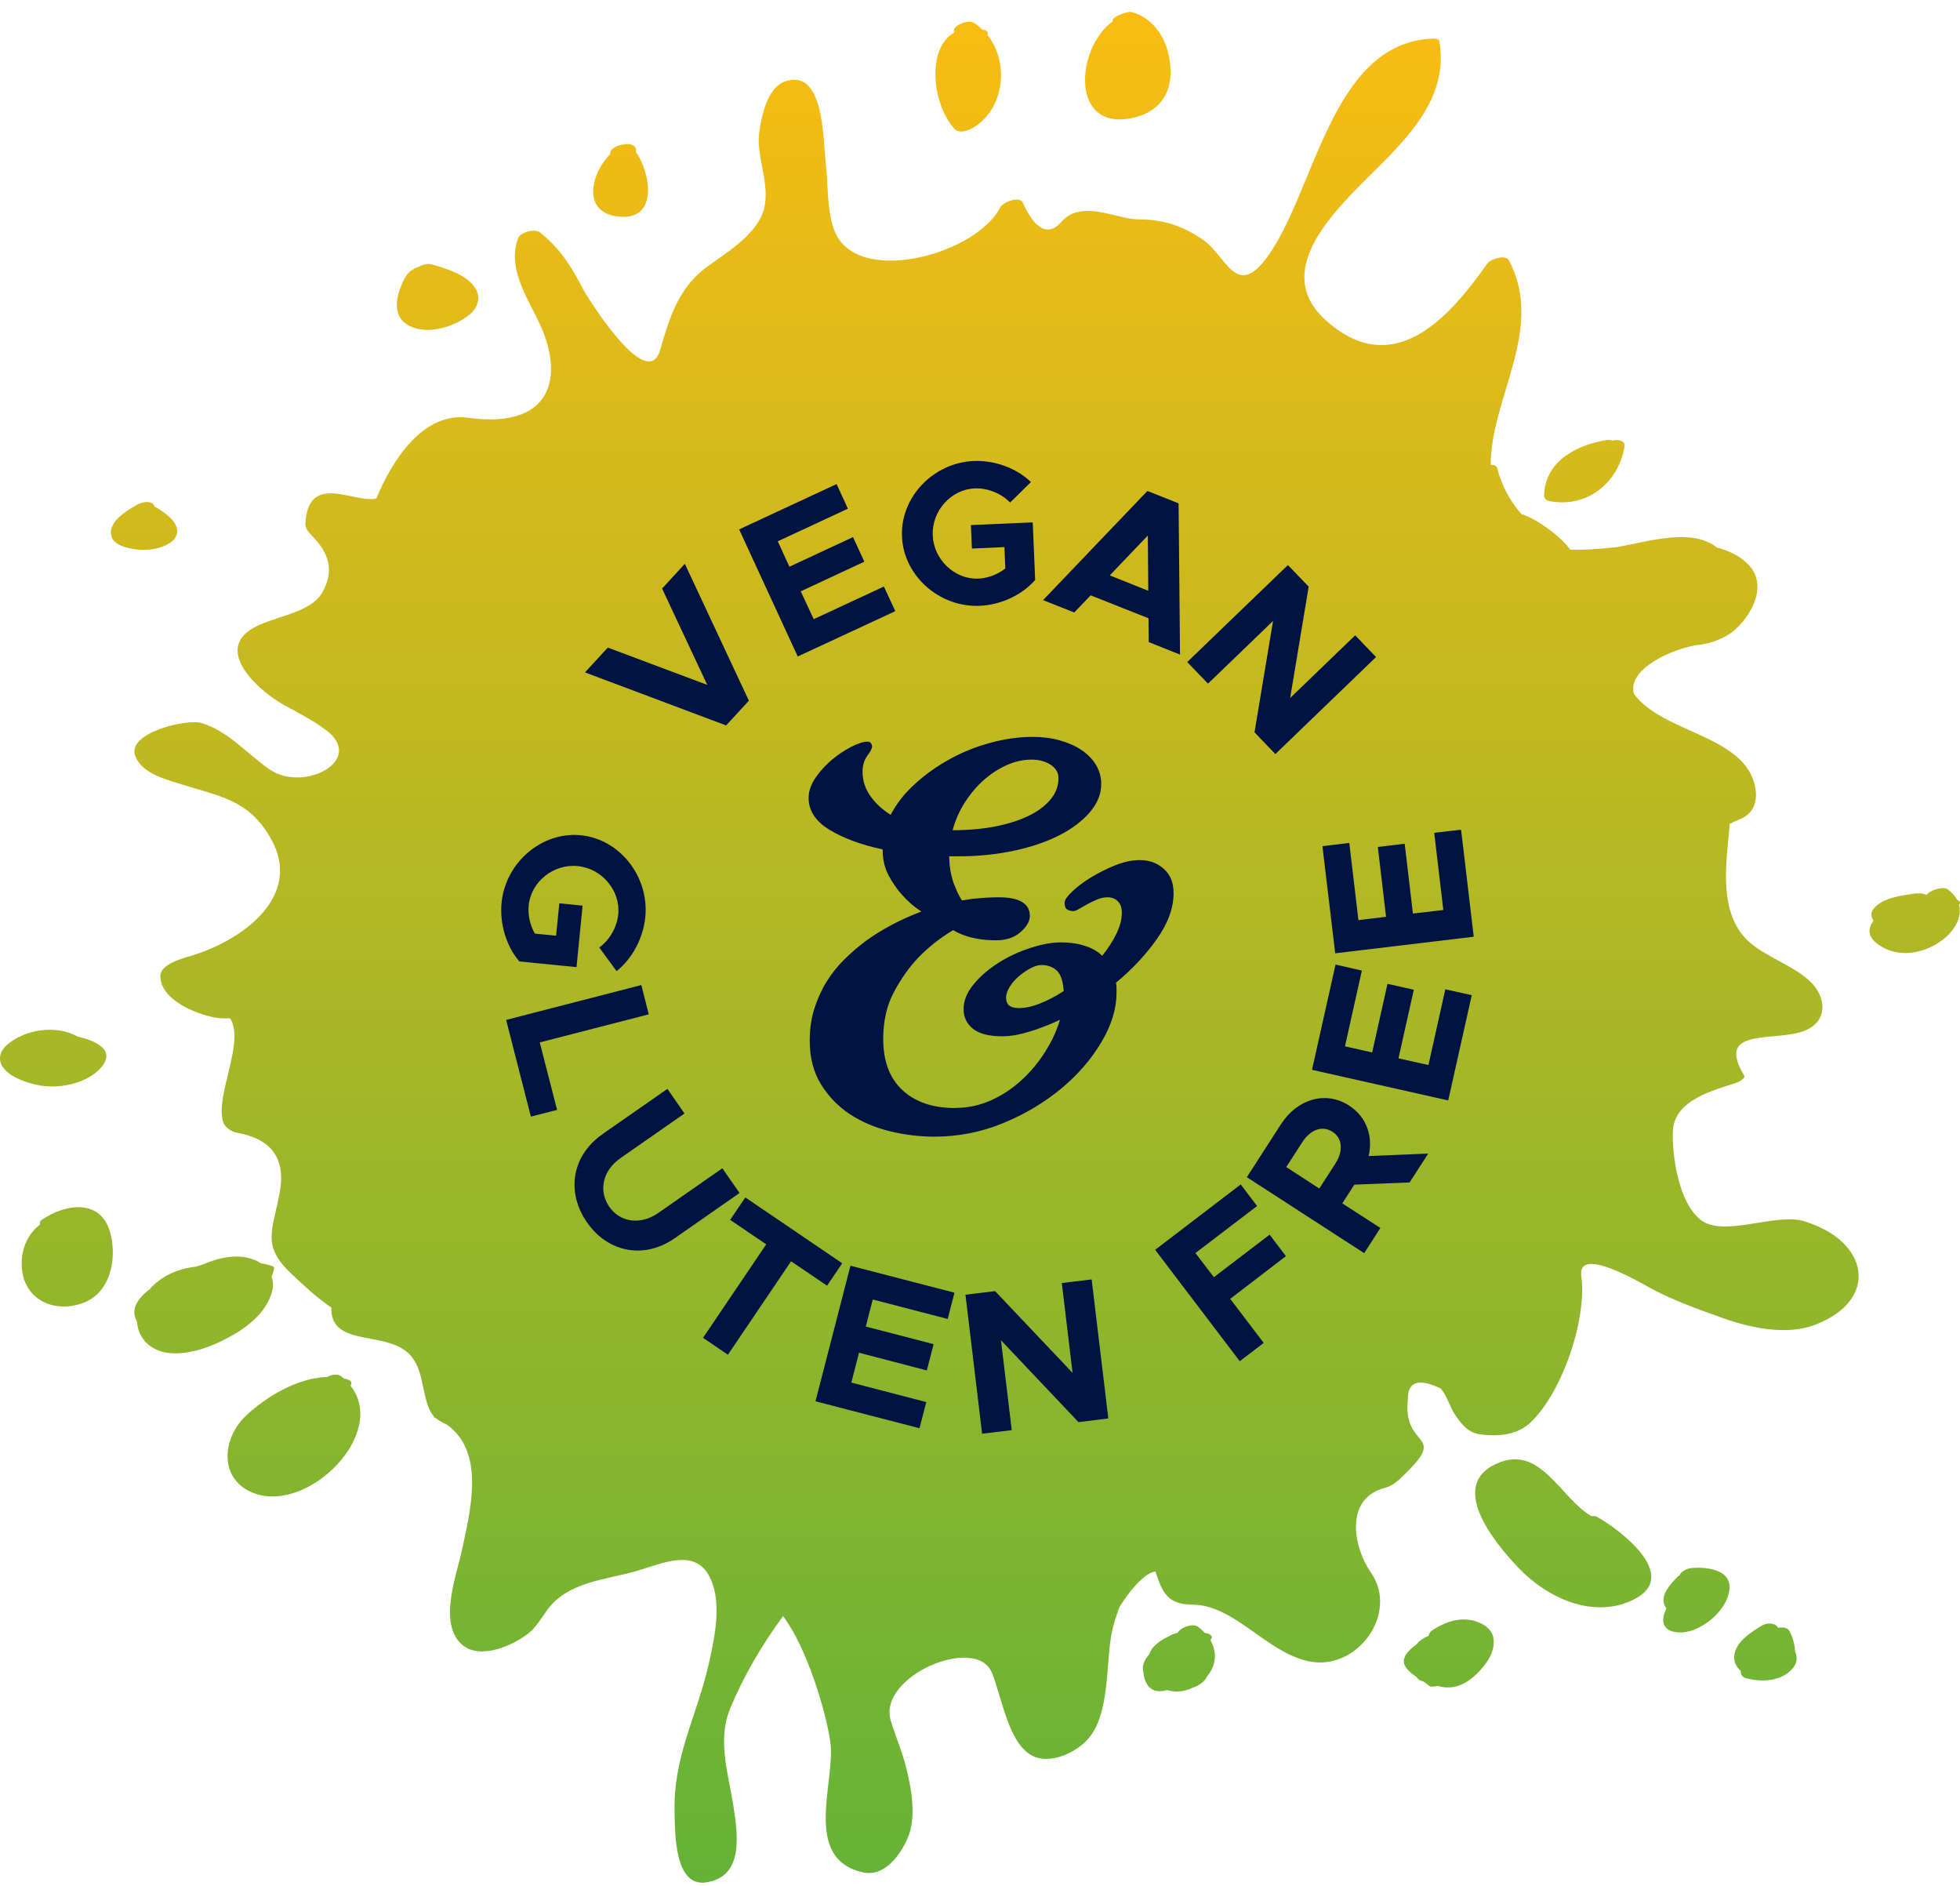
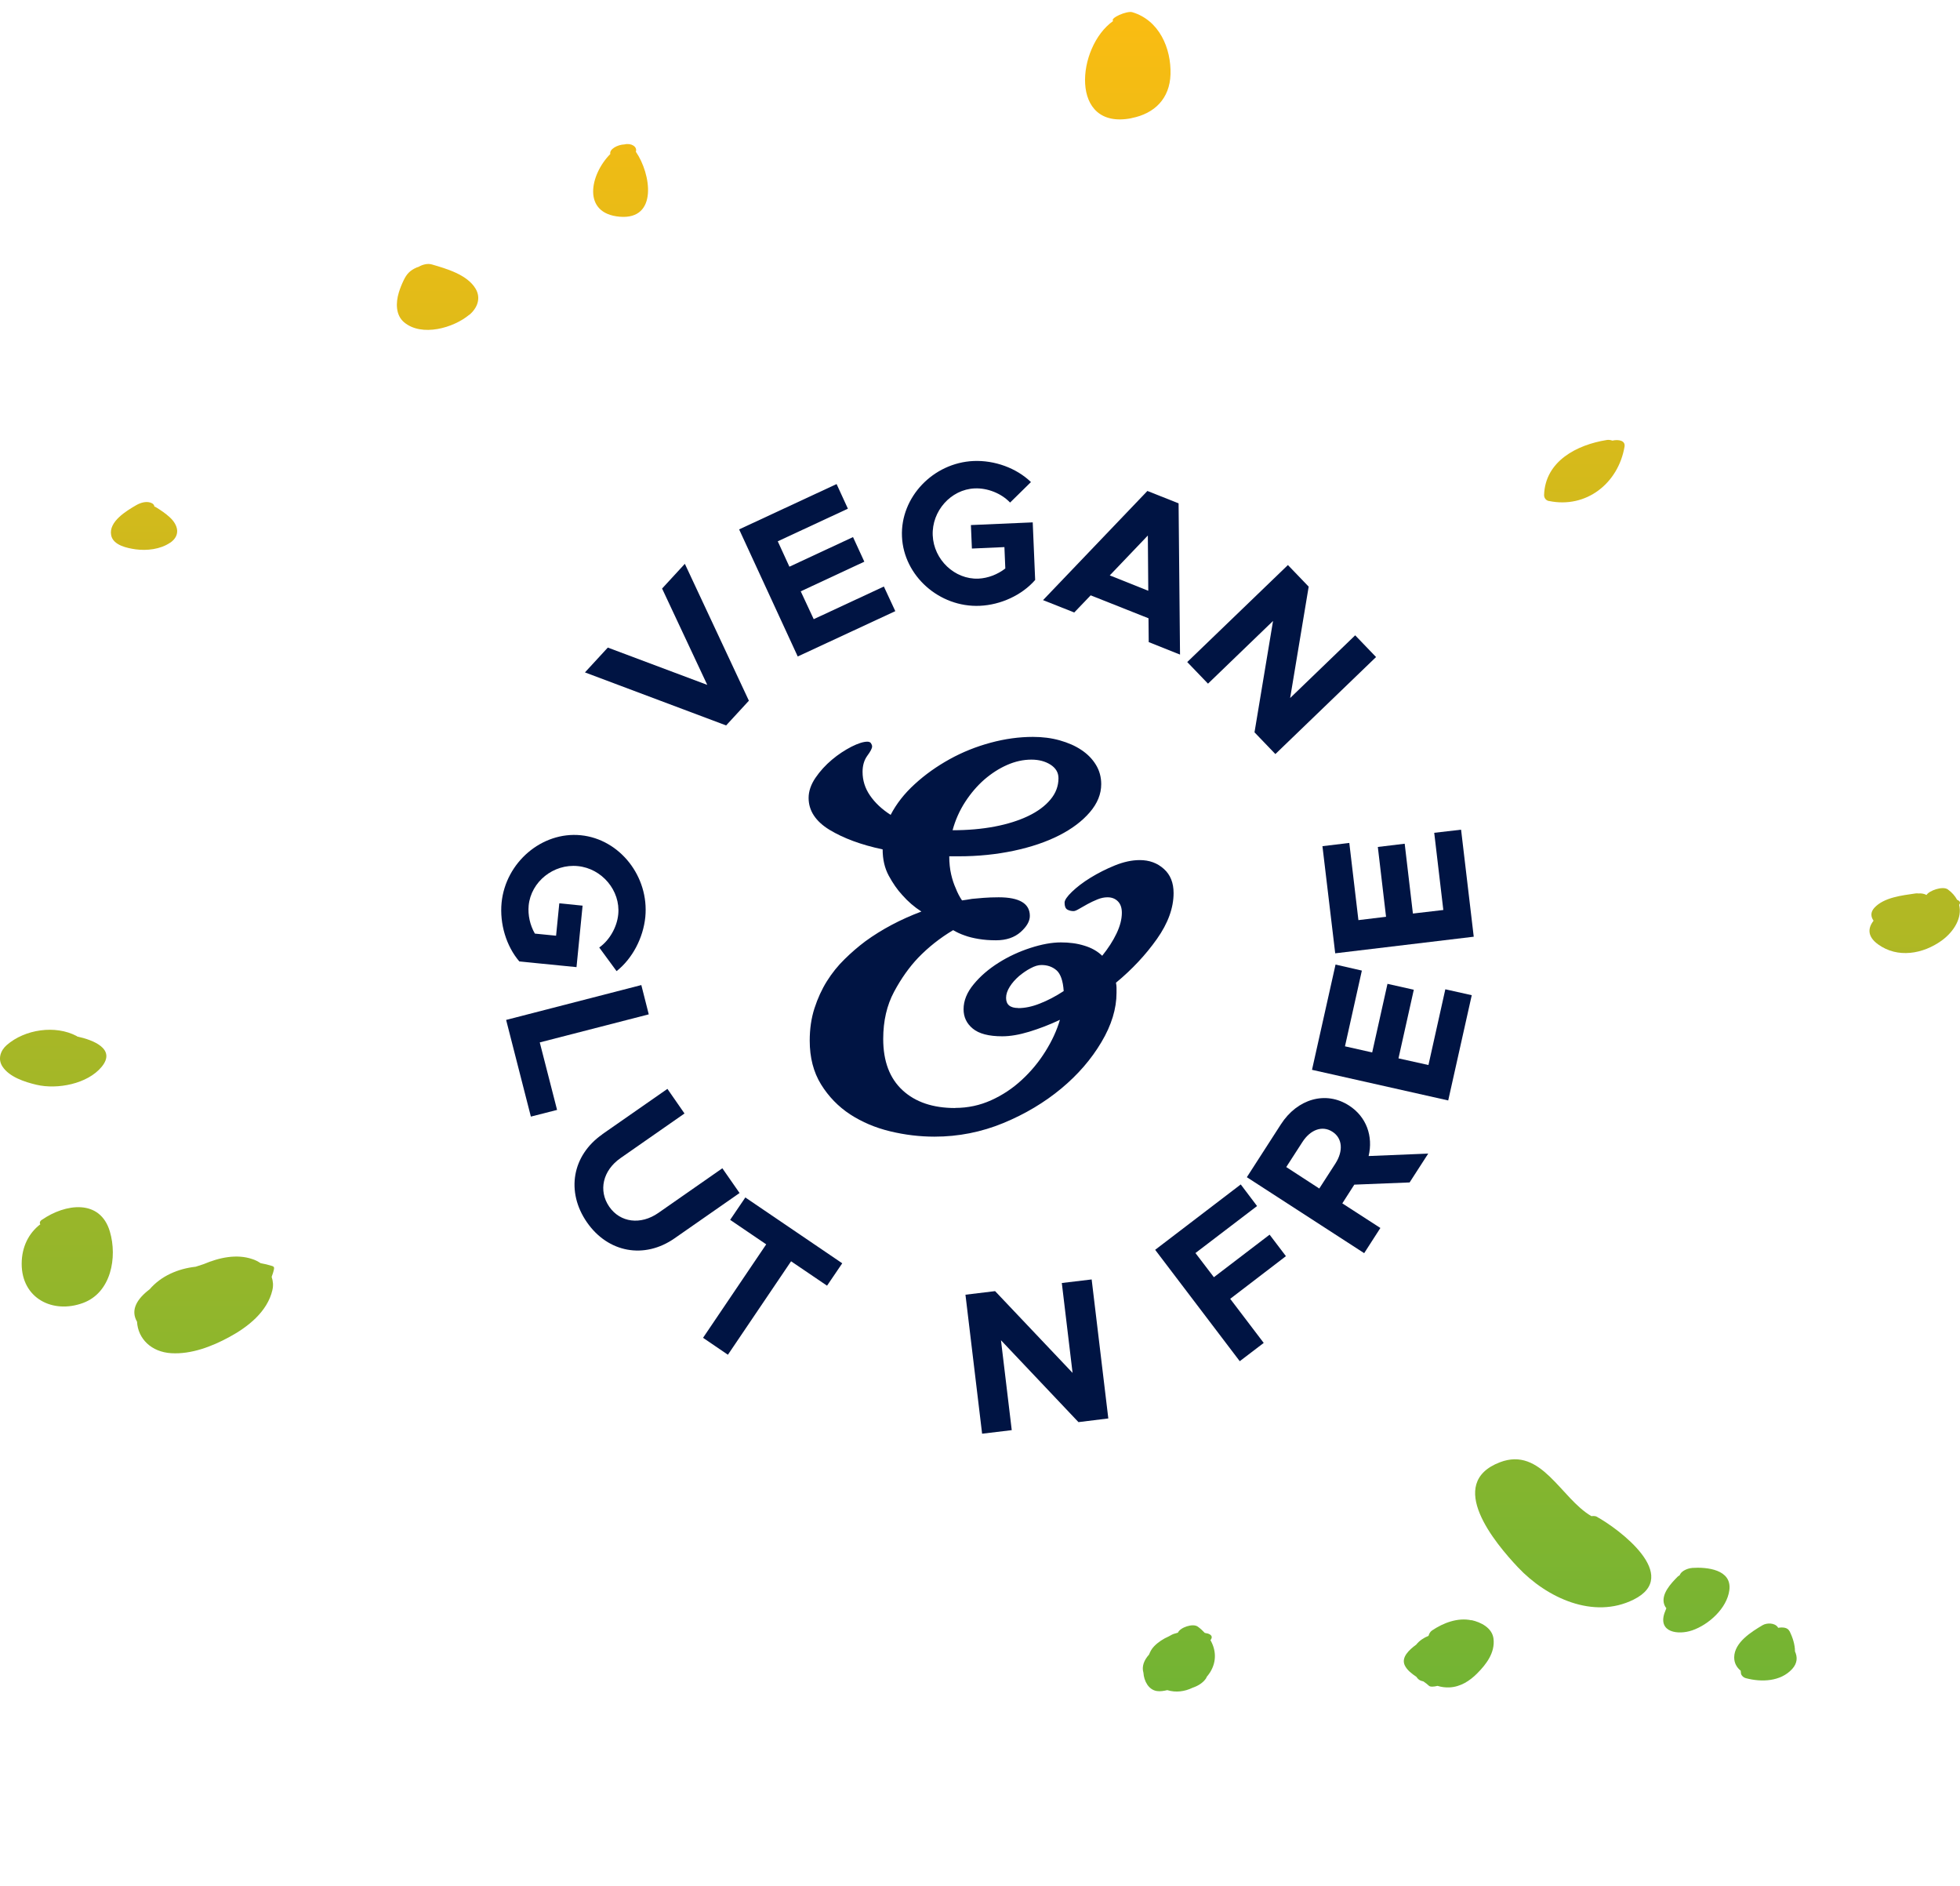
<svg xmlns="http://www.w3.org/2000/svg" fill="none" viewBox="0 0 131 126" height="126" width="131">
  <path fill="url(#paint0_linear_516_57078)" d="M31.363 21.043C31.898 20.595 32.165 19.931 31.79 19.296C31.232 18.349 29.832 17.952 28.859 17.669C28.592 17.589 28.239 17.674 27.983 17.828C27.937 17.845 27.892 17.861 27.852 17.873C27.408 18.066 27.186 18.298 26.981 18.724C26.85 18.996 26.736 19.274 26.651 19.563C26.452 20.221 26.435 21.054 27.01 21.536C28.188 22.523 30.31 21.916 31.363 21.032V21.043Z" />
  <path fill="url(#paint1_linear_516_57078)" d="M41.429 14.482C43.984 14.691 43.517 11.612 42.498 10.138C42.612 9.809 42.197 9.537 41.736 9.65C41.264 9.667 40.712 9.973 40.791 10.291C39.431 11.658 38.88 14.272 41.429 14.482Z" />
-   <path fill="url(#paint2_linear_516_57078)" d="M64.975 8.573C67.149 7.336 67.479 4.166 65.988 2.323C66.067 2.182 66.022 2.051 65.726 1.989C65.703 1.989 65.686 1.989 65.663 1.977C65.487 1.813 65.299 1.654 65.089 1.524C64.679 1.269 63.507 1.779 63.791 2.17C61.891 3.214 62.312 7.013 63.808 8.624C64.093 8.93 64.673 8.743 64.969 8.573H64.975Z" />
  <path fill="url(#paint3_linear_516_57078)" d="M75.627 7.892C77.169 7.592 78.182 6.588 78.233 4.966C78.284 3.214 77.471 1.348 75.678 0.815C75.326 0.707 74.165 1.206 74.398 1.405C71.951 3.123 71.45 8.714 75.621 7.898L75.627 7.892Z" />
  <path fill="url(#paint4_linear_516_57078)" d="M103.521 33.474C106.019 33.995 108.164 32.294 108.579 29.844C108.648 29.442 108.192 29.345 107.766 29.442C107.64 29.396 107.498 29.379 107.384 29.402C105.398 29.719 103.282 30.808 103.202 33.065C103.196 33.264 103.316 33.434 103.521 33.479V33.474Z" />
  <path fill="url(#paint5_linear_516_57078)" d="M2.803 81.5C2.655 81.602 2.633 81.721 2.695 81.806C1.933 82.385 1.449 83.303 1.449 84.449C1.449 86.751 3.52 87.812 5.552 87.063C7.43 86.371 7.851 84.012 7.344 82.294C6.69 80.082 4.351 80.434 2.803 81.506V81.5Z" />
  <path fill="url(#paint6_linear_516_57078)" d="M6.798 71.281C7.777 70.09 6.229 69.489 5.153 69.257C5.148 69.245 5.142 69.234 5.125 69.228C3.697 68.474 1.665 68.775 0.453 69.829C0.027 70.198 -0.156 70.765 0.157 71.253C0.613 71.967 1.665 72.302 2.439 72.484C3.828 72.812 5.853 72.432 6.798 71.281Z" />
  <path fill="url(#paint7_linear_516_57078)" d="M11.361 36.275C12.084 35.787 11.919 35.09 11.344 34.562C11.066 34.307 10.747 34.092 10.423 33.893C10.394 33.876 10.36 33.859 10.32 33.848C10.309 33.768 10.269 33.689 10.167 33.632C9.837 33.451 9.404 33.581 9.102 33.757C8.459 34.131 7.247 34.852 7.43 35.764C7.56 36.439 8.511 36.627 9.063 36.706C9.814 36.808 10.719 36.706 11.361 36.269V36.275Z" />
  <path fill="url(#paint8_linear_516_57078)" d="M18.207 86.196C18.281 85.884 18.247 85.589 18.156 85.322C18.224 85.141 18.281 84.965 18.315 84.784C18.338 84.676 18.287 84.619 18.184 84.591C17.928 84.511 17.672 84.449 17.416 84.404C17.245 84.29 17.063 84.194 16.864 84.132C15.817 83.774 14.65 84.029 13.62 84.466C13.444 84.523 13.262 84.579 13.08 84.642C11.896 84.772 10.764 85.26 10.002 86.15C9.154 86.791 8.704 87.534 9.159 88.317C9.222 89.456 10.115 90.341 11.447 90.421C12.784 90.5 14.15 89.978 15.31 89.349C16.562 88.674 17.871 87.653 18.207 86.201V86.196Z" />
-   <path fill="url(#paint9_linear_516_57078)" d="M23.174 92.156C23.106 92.139 23.044 92.127 22.975 92.11C22.918 92.059 22.861 92.008 22.799 91.957C22.583 91.787 22.167 91.844 21.854 92.008C19.851 92.076 17.752 93.347 16.414 94.623C14.798 96.159 14.611 98.966 17.08 99.811C20.676 101.042 25.928 95.774 23.43 92.592C23.539 92.422 23.499 92.246 23.169 92.156H23.174Z" />
  <path fill="url(#paint10_linear_516_57078)" d="M113.08 104.773C112.83 104.791 112.437 104.938 112.295 105.187C112.295 105.187 112.295 105.187 112.295 105.193C112.284 105.216 112.267 105.239 112.261 105.261C112.221 105.29 112.17 105.312 112.136 105.346C111.697 105.789 110.975 106.537 111.242 107.24C111.276 107.325 111.322 107.399 111.373 107.461C111.328 107.575 111.282 107.688 111.242 107.802C110.827 109.083 112.164 109.259 113.097 108.942C114.207 108.562 115.425 107.467 115.584 106.254C115.766 104.864 114.076 104.7 113.086 104.768L113.08 104.773Z" />
  <path fill="url(#paint11_linear_516_57078)" d="M119.596 108.987C119.476 108.737 119.129 108.72 118.844 108.771C118.833 108.76 118.833 108.743 118.822 108.726C118.611 108.431 118.093 108.426 117.803 108.596C117.058 109.038 115.925 109.741 115.908 110.734C115.903 111.125 116.079 111.42 116.341 111.635C116.352 111.703 116.352 111.766 116.363 111.834C116.398 111.976 116.54 112.1 116.682 112.134C117.723 112.412 119.004 112.372 119.783 111.522C120.142 111.125 120.142 110.722 119.971 110.348C119.971 109.883 119.812 109.401 119.601 108.981L119.596 108.987Z" />
  <path fill="url(#paint12_linear_516_57078)" d="M106.719 101.343C106.633 101.297 106.508 101.292 106.366 101.309C104.317 100.123 103.026 96.647 100.249 97.708C96.579 99.114 99.93 103.112 101.461 104.734C103.373 106.758 106.491 108.227 109.188 106.883C112.386 105.29 108.226 102.176 106.713 101.343H106.719Z" />
  <path fill="url(#paint13_linear_516_57078)" d="M130.805 60.121C130.674 59.877 130.475 59.639 130.185 59.429C129.844 59.185 128.928 59.514 128.762 59.803C128.597 59.713 128.41 59.684 128.228 59.701C128.154 59.69 128.08 59.69 128.017 59.701C127.135 59.832 125.929 59.956 125.28 60.654C125.001 60.96 125.041 61.267 125.223 61.522C124.848 61.998 124.785 62.565 125.519 63.098C126.828 64.051 128.524 63.75 129.775 62.849C130.612 62.242 131.158 61.306 130.942 60.461C131.039 60.337 131.027 60.212 130.811 60.127L130.805 60.121Z" />
-   <path fill="url(#paint14_linear_516_57078)" d="M120.586 81.602C118.674 81.018 115.208 82.714 113.666 81.511C112.21 80.377 111.749 77.27 111.811 75.591C111.891 73.487 114.52 72.863 116.107 72.33C116.216 72.296 116.688 72.052 116.568 71.86C114.662 68.673 118.429 69.603 120.449 68.933C122.242 68.338 122.099 66.603 120.944 65.542C119.812 64.504 118.219 64.022 117.029 63.041C114.821 61.221 115.362 57.807 115.584 55.386C115.595 55.272 115.595 55.17 115.601 55.062C115.823 54.943 116.062 54.83 116.329 54.722C117.399 54.28 117.53 53.197 117.211 52.199C116.227 49.108 111.066 48.904 109.211 46.369C108.704 44.696 111.874 43.273 113.644 43.074C114.343 42.995 115.248 42.655 115.806 42.207C117.092 41.163 118.196 39.076 116.841 37.71C116.29 37.154 115.567 36.802 114.759 36.587C113.109 35.3 110.514 36.099 108.044 36.564C106.889 36.678 105.819 36.768 104.949 36.729C104.283 35.798 102.673 34.653 101.694 34.352H101.683C100.897 33.439 100.351 32.413 100.067 31.262C100.015 31.114 99.845 31.063 99.634 31.058C99.64 26.566 103.287 21.939 100.841 17.385C100.624 16.988 99.611 17.317 99.407 17.606C96.829 21.292 93.073 25.477 88.555 21.349C85.528 18.582 88.146 15.287 90.222 13.081C92.942 10.194 97 7.183 96.197 2.737C96.169 2.579 95.867 2.573 95.759 2.579C88.942 2.839 87.895 12.871 84.663 17.221C82.603 19.994 81.949 17.085 80.418 16.03C79.081 15.105 77.812 14.675 76.173 14.663C74.768 14.652 73.129 13.716 71.712 14.266C71.433 14.374 71.149 14.578 70.955 14.805C69.857 16.081 68.941 14.833 68.355 13.529C68.15 13.075 67.029 13.518 66.864 13.841C65.305 16.937 57.635 19.081 55.899 15.695C55.239 14.408 55.364 12.321 55.193 10.915C55 9.338 55.108 4.501 52.451 5.448C51.279 5.868 50.903 7.767 50.755 8.765C50.516 10.348 51.358 11.935 51.136 13.591C50.88 15.537 48.627 16.812 47.221 17.856C45.332 19.257 44.752 21.224 44.12 23.385C43.25 26.373 39.153 19.671 38.988 19.353C38.219 17.85 37.423 16.574 36.074 15.52C35.744 15.264 34.782 15.514 34.635 15.905C33.906 17.805 35.118 19.682 35.943 21.36C37.838 25.205 36.877 28.687 31.289 27.916C28.284 27.502 26.196 30.768 25.155 33.309C23.669 33.661 20.574 31.483 20.409 35.027C20.392 35.373 20.796 35.736 21.001 35.957C22.019 37.052 22.327 38.203 21.547 39.581C20.711 41.061 18.059 41.175 16.705 42.099C14.394 43.681 17.513 46.301 18.969 47.101C19.925 47.622 20.858 48.099 21.741 48.745C24.517 50.781 20.318 52.97 18.053 51.433C16.5 50.378 15.328 48.893 13.484 48.314C12.5 48.008 8.408 48.966 9.051 50.537C9.535 51.728 11.123 52.085 12.226 52.437C14.724 53.225 16.602 53.441 18.065 55.964C20.375 59.934 16.056 62.9 12.744 63.875C12.238 64.022 10.73 64.431 10.719 65.185C10.69 66.79 13.046 67.743 14.394 67.998C14.707 68.06 15.049 68.049 15.39 68.049C16.386 69.676 14.355 73.198 14.918 74.984C15.026 75.325 15.476 75.625 15.811 75.682C18.047 76.085 19.146 77.292 18.685 79.737C18.19 82.345 17.484 83.252 19.527 85.164C20.267 85.855 21.177 86.723 22.15 87.37C22.065 89.967 25.553 88.946 27.203 90.341C28.347 91.317 28.136 92.955 28.722 94.214C28.791 94.373 28.882 94.504 28.984 94.623C28.984 94.674 29.018 94.719 29.104 94.753C29.126 94.764 29.149 94.781 29.172 94.787C29.36 94.946 29.576 95.071 29.815 95.156C32.45 96.97 31.465 100.849 30.868 103.605C30.503 105.295 29.269 108.516 30.896 109.906C32.125 110.96 34.384 109.9 35.369 109.1C35.835 108.72 36.239 108.04 36.586 107.564C37.923 105.715 40.45 105.562 42.43 105.006C44.279 104.484 46.578 103.31 47.534 105.59C48.217 107.212 47.779 109.333 47.421 110.966C46.59 114.749 44.962 117.317 45.088 121.236C45.127 122.552 45.088 126.107 47.21 125.778C49.765 125.387 49.298 122.506 49.014 120.646C48.684 118.525 47.933 116.285 48.786 114.204C49.68 112.027 50.926 109.9 52.337 107.989C53.896 110.036 55.188 114.261 55.495 116.387C55.876 119.007 53.56 124.236 57.714 125.115C59.142 125.415 60.184 123.913 60.65 122.858C61.288 121.418 60.906 119.455 60.542 118.021C60.281 117 59.854 116.007 59.541 114.998C58.613 112.015 65.225 109.214 66.289 111.76C66.972 113.393 67.422 116.784 69.22 117.414C70.443 117.839 72.065 117.011 72.805 116.098C74.176 114.403 73.909 111.244 74.284 109.208C74.398 108.601 74.591 108.017 74.802 107.439C74.887 107.206 76.316 105.051 77.232 105.017C77.693 106.486 78.102 107.212 79.701 107.223C82.495 107.24 84.589 110.354 87.412 110.994C90.672 111.737 93.546 107.819 91.622 105.068C90.456 103.39 89.819 100.118 92.59 99.409C93.198 99.256 93.659 98.734 94.081 98.314C96.675 95.734 93.728 96.783 94.098 93.483C94.086 92.315 94.82 92.076 96.283 92.774C96.698 93.211 96.891 93.999 97.239 94.515C97.637 95.11 98.109 95.728 98.883 95.836C100.015 95.995 101.324 95.927 102.229 95.11C104.374 93.154 106.087 88.18 105.689 85.283C105.398 83.196 109.564 85.668 110.429 86.133C111.908 86.927 113.592 87.517 115.169 88.078C116.989 88.731 119.408 89.247 121.291 88.532C125.656 86.865 124.922 82.929 120.614 81.614L120.586 81.602Z" />
  <path fill="url(#paint15_linear_516_57078)" d="M80.686 109.146C80.635 109.129 80.578 109.123 80.526 109.112C80.384 108.959 80.225 108.811 80.048 108.686C79.718 108.454 78.871 108.749 78.728 109.095C78.626 109.123 78.523 109.151 78.438 109.18C78.427 109.18 78.262 109.253 78.125 109.339C77.749 109.503 77.408 109.724 77.129 110.013C76.97 110.178 76.873 110.365 76.799 110.558C76.475 110.915 76.293 111.34 76.424 111.777C76.458 112.321 76.765 112.917 77.329 112.996C77.556 113.03 77.795 112.985 78.017 112.934C78.586 113.11 79.183 113.03 79.707 112.775C80.077 112.65 80.413 112.446 80.617 112.134C80.635 112.106 80.635 112.078 80.652 112.049C80.731 111.953 80.811 111.851 80.879 111.743C81.334 111.011 81.272 110.24 80.902 109.594C81.044 109.424 81.038 109.242 80.691 109.14L80.686 109.146Z" />
  <path fill="url(#paint16_linear_516_57078)" d="M98.348 108.267C97.432 108.068 96.459 108.443 95.714 108.947C95.588 109.032 95.514 109.168 95.48 109.305C95.162 109.435 94.871 109.622 94.655 109.894C94.166 110.252 93.637 110.751 93.893 111.284C94.041 111.59 94.342 111.828 94.667 112.044C94.735 112.146 94.809 112.225 94.906 112.276C94.974 112.31 95.053 112.333 95.133 112.35C95.275 112.446 95.401 112.543 95.509 112.645C95.594 112.724 95.827 112.713 96.078 112.65C96.34 112.73 96.613 112.764 96.874 112.752C97.609 112.718 98.229 112.321 98.729 111.817C99.35 111.193 99.93 110.427 99.822 109.503C99.737 108.777 98.98 108.392 98.343 108.255L98.348 108.267Z" />
  <path fill="#001443" d="M63.845 74.031C64.691 74.031 65.493 73.859 66.249 73.517C67.006 73.175 67.689 72.721 68.297 72.155C68.913 71.589 69.432 70.957 69.87 70.257C70.308 69.558 70.634 68.858 70.842 68.144C70.137 68.478 69.447 68.739 68.787 68.94C68.126 69.141 67.525 69.245 66.984 69.245C66.086 69.245 65.433 69.074 65.018 68.731C64.602 68.389 64.402 67.957 64.402 67.436C64.402 66.871 64.624 66.313 65.077 65.769C65.522 65.226 66.079 64.75 66.739 64.333C67.399 63.916 68.104 63.589 68.861 63.343C69.618 63.097 70.3 62.971 70.908 62.971C71.472 62.971 71.992 63.038 72.466 63.187C72.941 63.328 73.342 63.551 73.668 63.864C74.069 63.365 74.388 62.874 74.625 62.376C74.863 61.877 74.981 61.415 74.981 60.991C74.981 60.656 74.892 60.403 74.714 60.225C74.536 60.046 74.306 59.957 74.024 59.957C73.809 59.957 73.587 60.001 73.349 60.098C73.112 60.195 72.889 60.299 72.674 60.418C72.459 60.537 72.273 60.641 72.11 60.738C71.947 60.835 71.828 60.88 71.754 60.88C71.591 60.88 71.45 60.842 71.331 60.775C71.213 60.701 71.153 60.552 71.153 60.314C71.153 60.15 71.317 59.905 71.65 59.585C71.984 59.264 72.392 58.952 72.889 58.647C73.386 58.342 73.928 58.066 74.514 57.828C75.1 57.59 75.657 57.471 76.176 57.471C76.814 57.471 77.348 57.664 77.786 58.059C78.224 58.446 78.439 58.989 78.439 59.674C78.439 60.664 78.068 61.691 77.326 62.74C76.584 63.79 75.671 64.772 74.588 65.665C74.611 65.784 74.625 65.896 74.625 66V66.335C74.625 67.399 74.291 68.501 73.616 69.632C72.941 70.771 72.051 71.805 70.931 72.736C69.81 73.666 68.519 74.44 67.058 75.043C65.596 75.645 64.061 75.951 62.458 75.951C61.471 75.951 60.477 75.832 59.49 75.593C58.504 75.355 57.613 74.976 56.82 74.462C56.026 73.941 55.38 73.271 54.876 72.46C54.371 71.641 54.119 70.666 54.119 69.535C54.119 68.754 54.223 68.032 54.438 67.369C54.653 66.707 54.928 66.104 55.269 65.561C55.61 65.018 56.004 64.526 56.456 64.087C56.901 63.648 57.361 63.254 57.836 62.897C58.941 62.093 60.195 61.43 61.583 60.909C61.108 60.604 60.685 60.239 60.306 59.808C59.973 59.451 59.676 59.019 59.401 58.513C59.127 58.007 58.993 57.419 58.993 56.756C57.554 56.451 56.374 56.012 55.44 55.447C54.512 54.881 54.045 54.166 54.045 53.318C54.045 52.871 54.201 52.417 54.505 51.971C54.809 51.524 55.18 51.122 55.603 50.765C56.026 50.408 56.464 50.125 56.909 49.894C57.354 49.671 57.71 49.559 57.969 49.559C58.088 49.559 58.17 49.597 58.214 49.664C58.259 49.738 58.289 49.805 58.289 49.88C58.289 49.999 58.185 50.207 57.969 50.497C57.754 50.795 57.651 51.152 57.651 51.576C57.651 52.142 57.814 52.67 58.148 53.154C58.481 53.638 58.934 54.07 59.528 54.449C59.906 53.72 60.44 53.028 61.138 52.395C61.835 51.755 62.614 51.204 63.474 50.728C64.335 50.252 65.248 49.887 66.212 49.627C67.177 49.366 68.119 49.239 69.039 49.239C69.677 49.239 70.27 49.314 70.827 49.47C71.383 49.627 71.865 49.835 72.273 50.11C72.689 50.386 73.008 50.713 73.245 51.1C73.483 51.487 73.602 51.919 73.602 52.395C73.602 53.057 73.349 53.683 72.837 54.278C72.333 54.866 71.643 55.387 70.79 55.819C69.929 56.258 68.92 56.6 67.763 56.846C66.605 57.091 65.381 57.218 64.083 57.218H63.445C63.445 57.664 63.489 58.066 63.571 58.423C63.653 58.781 63.756 59.086 63.875 59.346C63.994 59.652 64.135 59.927 64.298 60.165C64.484 60.143 64.713 60.105 64.973 60.061C65.188 60.039 65.441 60.016 65.737 59.994C66.034 59.972 66.368 59.957 66.746 59.957C68.134 59.957 68.831 60.373 68.831 61.2C68.831 61.557 68.623 61.914 68.215 62.279C67.8 62.643 67.258 62.83 66.568 62.83C66.145 62.83 65.752 62.8 65.403 62.74C65.047 62.681 64.743 62.606 64.484 62.51C64.202 62.413 63.942 62.294 63.705 62.152C62.829 62.673 62.05 63.291 61.367 63.998C60.781 64.616 60.24 65.367 59.758 66.268C59.275 67.168 59.031 68.218 59.031 69.424C59.031 70.912 59.461 72.051 60.321 72.847C61.182 73.644 62.354 74.038 63.838 74.038M68.935 50.758C68.393 50.758 67.852 50.877 67.31 51.115C66.769 51.353 66.264 51.681 65.789 52.09C65.314 52.507 64.891 52.998 64.513 53.578C64.135 54.159 63.853 54.792 63.667 55.476C64.684 55.476 65.619 55.394 66.479 55.231C67.34 55.067 68.089 54.829 68.727 54.524C69.365 54.218 69.862 53.846 70.211 53.422C70.567 52.998 70.745 52.522 70.745 52.001C70.745 51.621 70.567 51.323 70.211 51.093C69.855 50.869 69.432 50.758 68.935 50.758ZM68.052 67.362C68.497 67.362 68.979 67.265 69.499 67.057C70.018 66.856 70.545 66.581 71.094 66.223C71.049 65.539 70.886 65.077 70.619 64.839C70.345 64.601 70.011 64.482 69.61 64.482C69.395 64.482 69.157 64.549 68.883 64.698C68.609 64.839 68.356 65.018 68.104 65.226C67.859 65.442 67.651 65.672 67.488 65.933C67.325 66.194 67.243 66.439 67.243 66.677C67.243 67.124 67.51 67.355 68.059 67.355" />
  <path fill="#001443" d="M45.773 37.674L50.053 46.821L48.532 48.473L39.096 44.93L40.624 43.271L47.271 45.764L44.252 39.326L45.773 37.674Z" />
  <path fill="#001443" d="M51.983 36.17L52.761 37.867L57.013 35.888L57.769 37.532L53.518 39.512L54.386 41.373L59.075 39.192L59.839 40.837L53.318 43.866L49.401 35.374L55.915 32.345L56.671 33.99L51.983 36.17Z" />
  <path fill="#001443" d="M64.899 35.084L69.024 34.905L69.187 38.753C68.297 39.773 66.88 40.42 65.485 40.48C62.785 40.599 60.396 38.478 60.285 35.85C60.173 33.223 62.369 30.924 65.07 30.804C66.465 30.745 67.926 31.266 68.905 32.211L67.511 33.581C66.924 32.963 65.997 32.598 65.144 32.635C63.556 32.702 62.273 34.146 62.34 35.769C62.406 37.398 63.809 38.731 65.396 38.664C66.034 38.634 66.672 38.388 67.192 37.986L67.132 36.557L64.959 36.654L64.892 35.091L64.899 35.084Z" />
  <path fill="#001443" d="M76.762 41.313L72.897 39.78L71.799 40.926L69.714 40.1L76.688 32.806L78.773 33.633L78.869 43.739L76.777 42.906L76.762 41.321V41.313ZM76.747 39.475L76.718 35.783L74.173 38.448L76.747 39.475Z" />
  <path fill="#001443" d="M86.08 37.756L87.468 39.2L86.229 46.642L90.576 42.452L91.971 43.903L85.242 50.386L83.847 48.934L85.086 41.492L80.739 45.682L79.351 44.238L86.08 37.756Z" />
  <path fill="#001443" d="M38.94 60.5L38.532 64.623L34.711 64.244C33.828 63.209 33.39 61.721 33.524 60.321C33.791 57.627 36.217 55.551 38.821 55.811C41.432 56.072 43.391 58.58 43.131 61.274C42.99 62.673 42.271 64.05 41.21 64.891L40.052 63.313C40.742 62.822 41.239 61.951 41.321 61.095C41.477 59.51 40.23 58.029 38.62 57.873C36.996 57.709 35.49 58.915 35.334 60.507C35.275 61.148 35.423 61.817 35.749 62.383L37.166 62.524L37.382 60.359L38.932 60.515L38.94 60.5Z" />
  <path fill="#001443" d="M37.233 74.164L35.482 74.611L33.828 68.151L42.864 65.821L43.361 67.779L36.076 69.654L37.233 74.164Z" />
  <path fill="#001443" d="M40.26 75.787L44.608 72.758L45.75 74.403L41.469 77.387C40.29 78.213 39.978 79.553 40.72 80.632C41.455 81.696 42.82 81.867 43.999 81.049L48.28 78.064L49.43 79.717L45.083 82.746C43.065 84.152 40.639 83.706 39.229 81.674C37.812 79.627 38.242 77.201 40.26 75.794" />
  <path fill="#001443" d="M51.211 83.147L48.8 81.51L49.816 80.014L56.293 84.413L55.277 85.909L52.873 84.279L48.651 90.523L46.989 89.392L51.211 83.147Z" />
-   <path fill="#001443" d="M58.333 86.832L57.866 88.64L62.399 89.816L61.946 91.573L57.413 90.389L56.901 92.384L61.909 93.686L61.457 95.435L54.505 93.634L56.842 84.576L63.794 86.378L63.341 88.134L58.333 86.832Z" />
  <path fill="#001443" d="M64.528 86.512L66.509 86.273L71.687 91.736L70.968 85.73L72.963 85.492L74.076 94.78L72.081 95.026L66.902 89.555L67.622 95.562L65.641 95.8L64.528 86.512Z" />
  <path fill="#001443" d="M79.9 83.728L81.132 85.343L84.856 82.5L85.947 83.936L82.223 86.787L84.463 89.734L82.861 90.955L77.207 83.512L82.927 79.144L84.018 80.587L79.9 83.728Z" />
  <path fill="#001443" d="M94.219 79.01L90.517 79.158L89.716 80.409L92.26 82.053L91.177 83.736L83.335 78.66L85.613 75.124C86.711 73.42 88.618 72.869 90.168 73.874C91.333 74.626 91.786 75.928 91.474 77.246L95.458 77.082L94.219 79.002V79.01ZM88.18 79.411L89.256 77.744C89.79 76.911 89.731 76.055 89.055 75.623C88.38 75.184 87.579 75.482 87.045 76.315L85.969 77.982L88.18 79.419V79.411Z" />
  <path fill="#001443" d="M89.894 69.915L91.712 70.324L92.735 65.74L94.494 66.134L93.47 70.719L95.473 71.165L96.601 66.104L98.367 66.499L96.794 73.532L87.69 71.485L89.263 64.452L91.022 64.854L89.894 69.915Z" />
  <path fill="#001443" d="M90.792 61.482L92.639 61.259L92.09 56.593L93.885 56.377L94.434 61.043L96.467 60.805L95.859 55.648L97.654 55.439L98.5 62.591L89.241 63.7L88.388 56.541L90.183 56.325L90.792 61.482Z" />
  <defs>
    <linearGradient gradientUnits="userSpaceOnUse" y2="0.8" x2="65.5" y1="125.8" x1="65.5" id="paint0_linear_516_57078">
      <stop stop-color="#63B337" />
      <stop stop-color="#FABC12" offset="1" />
    </linearGradient>
    <linearGradient gradientUnits="userSpaceOnUse" y2="0.8" x2="65.5" y1="125.8" x1="65.5" id="paint1_linear_516_57078">
      <stop stop-color="#63B337" />
      <stop stop-color="#FABC12" offset="1" />
    </linearGradient>
    <linearGradient gradientUnits="userSpaceOnUse" y2="0.8" x2="65.5" y1="125.8" x1="65.5" id="paint2_linear_516_57078">
      <stop stop-color="#63B337" />
      <stop stop-color="#FABC12" offset="1" />
    </linearGradient>
    <linearGradient gradientUnits="userSpaceOnUse" y2="0.8" x2="65.5" y1="125.8" x1="65.5" id="paint3_linear_516_57078">
      <stop stop-color="#63B337" />
      <stop stop-color="#FABC12" offset="1" />
    </linearGradient>
    <linearGradient gradientUnits="userSpaceOnUse" y2="0.8" x2="65.5" y1="125.8" x1="65.5" id="paint4_linear_516_57078">
      <stop stop-color="#63B337" />
      <stop stop-color="#FABC12" offset="1" />
    </linearGradient>
    <linearGradient gradientUnits="userSpaceOnUse" y2="0.8" x2="65.5" y1="125.8" x1="65.5" id="paint5_linear_516_57078">
      <stop stop-color="#63B337" />
      <stop stop-color="#FABC12" offset="1" />
    </linearGradient>
    <linearGradient gradientUnits="userSpaceOnUse" y2="0.8" x2="65.5" y1="125.8" x1="65.5" id="paint6_linear_516_57078">
      <stop stop-color="#63B337" />
      <stop stop-color="#FABC12" offset="1" />
    </linearGradient>
    <linearGradient gradientUnits="userSpaceOnUse" y2="0.8" x2="65.5" y1="125.8" x1="65.5" id="paint7_linear_516_57078">
      <stop stop-color="#63B337" />
      <stop stop-color="#FABC12" offset="1" />
    </linearGradient>
    <linearGradient gradientUnits="userSpaceOnUse" y2="0.8" x2="65.5" y1="125.8" x1="65.5" id="paint8_linear_516_57078">
      <stop stop-color="#63B337" />
      <stop stop-color="#FABC12" offset="1" />
    </linearGradient>
    <linearGradient gradientUnits="userSpaceOnUse" y2="0.8" x2="65.5" y1="125.8" x1="65.5" id="paint9_linear_516_57078">
      <stop stop-color="#63B337" />
      <stop stop-color="#FABC12" offset="1" />
    </linearGradient>
    <linearGradient gradientUnits="userSpaceOnUse" y2="0.8" x2="65.5" y1="125.8" x1="65.5" id="paint10_linear_516_57078">
      <stop stop-color="#63B337" />
      <stop stop-color="#FABC12" offset="1" />
    </linearGradient>
    <linearGradient gradientUnits="userSpaceOnUse" y2="0.8" x2="65.5" y1="125.8" x1="65.5" id="paint11_linear_516_57078">
      <stop stop-color="#63B337" />
      <stop stop-color="#FABC12" offset="1" />
    </linearGradient>
    <linearGradient gradientUnits="userSpaceOnUse" y2="0.8" x2="65.5" y1="125.8" x1="65.5" id="paint12_linear_516_57078">
      <stop stop-color="#63B337" />
      <stop stop-color="#FABC12" offset="1" />
    </linearGradient>
    <linearGradient gradientUnits="userSpaceOnUse" y2="0.8" x2="65.5" y1="125.8" x1="65.5" id="paint13_linear_516_57078">
      <stop stop-color="#63B337" />
      <stop stop-color="#FABC12" offset="1" />
    </linearGradient>
    <linearGradient gradientUnits="userSpaceOnUse" y2="0.8" x2="65.5" y1="125.8" x1="65.5" id="paint14_linear_516_57078">
      <stop stop-color="#63B337" />
      <stop stop-color="#FABC12" offset="1" />
    </linearGradient>
    <linearGradient gradientUnits="userSpaceOnUse" y2="0.8" x2="65.5" y1="125.8" x1="65.5" id="paint15_linear_516_57078">
      <stop stop-color="#63B337" />
      <stop stop-color="#FABC12" offset="1" />
    </linearGradient>
    <linearGradient gradientUnits="userSpaceOnUse" y2="0.8" x2="65.5" y1="125.8" x1="65.5" id="paint16_linear_516_57078">
      <stop stop-color="#63B337" />
      <stop stop-color="#FABC12" offset="1" />
    </linearGradient>
  </defs>
</svg>